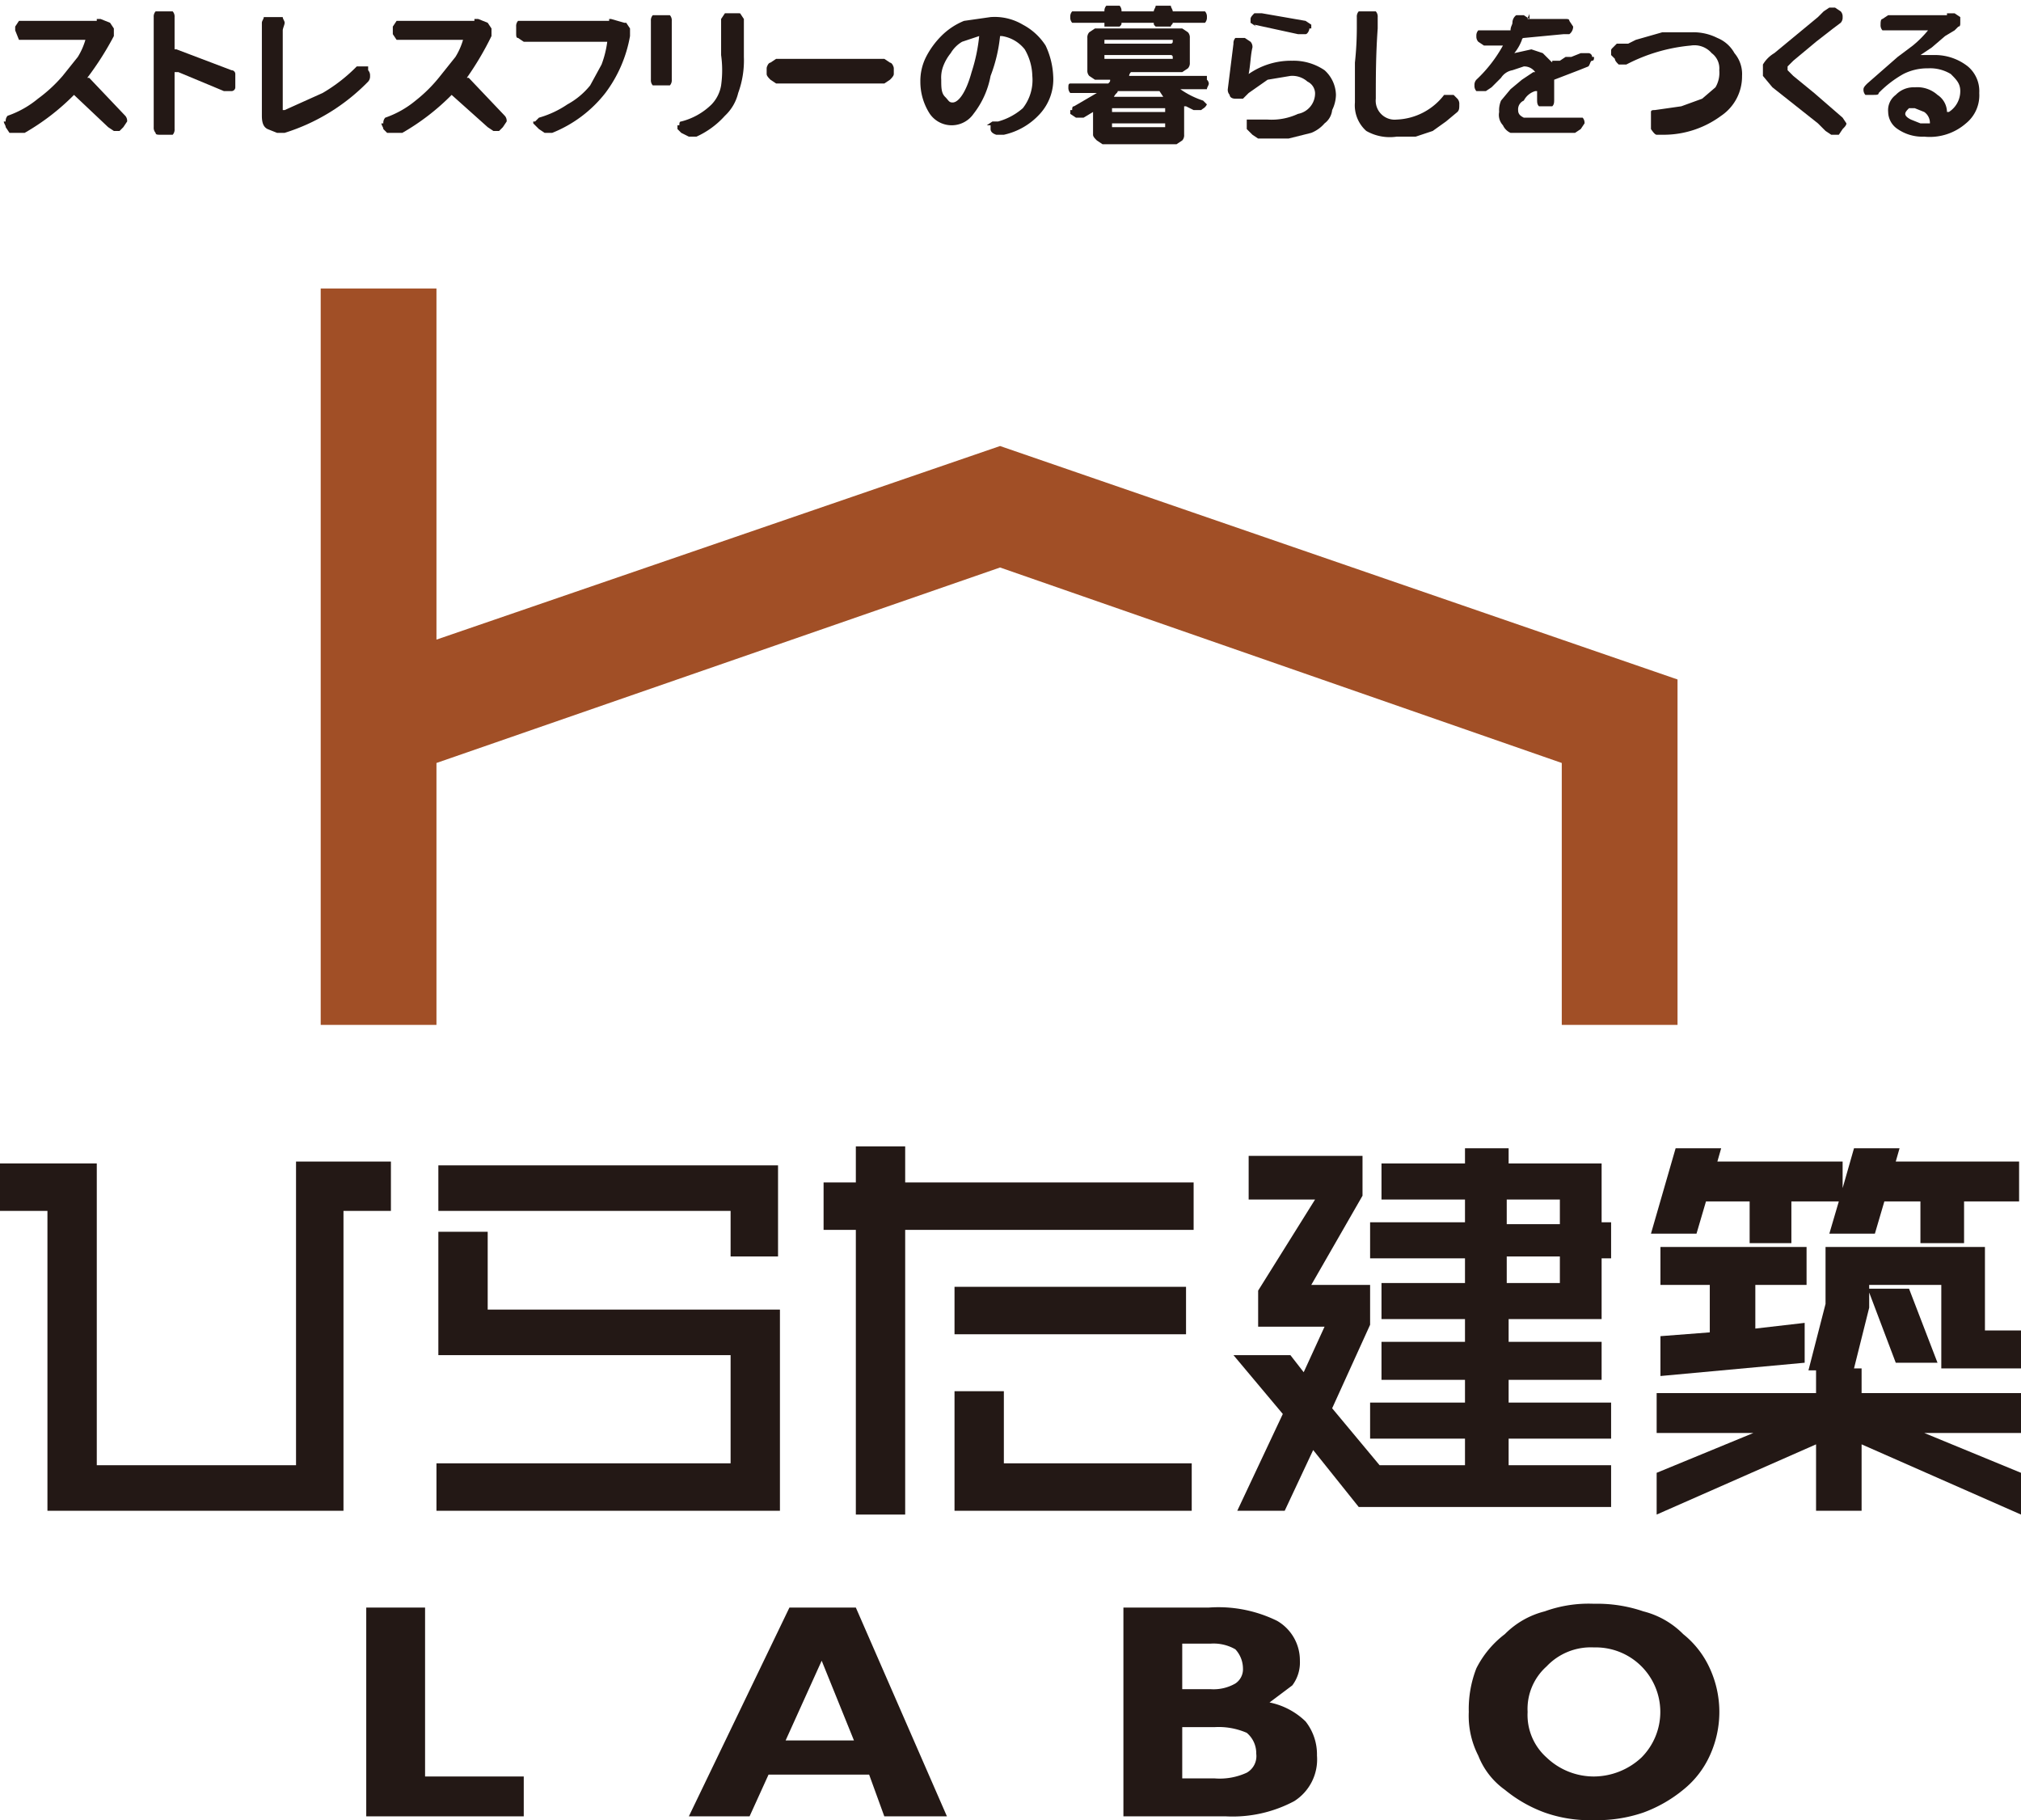
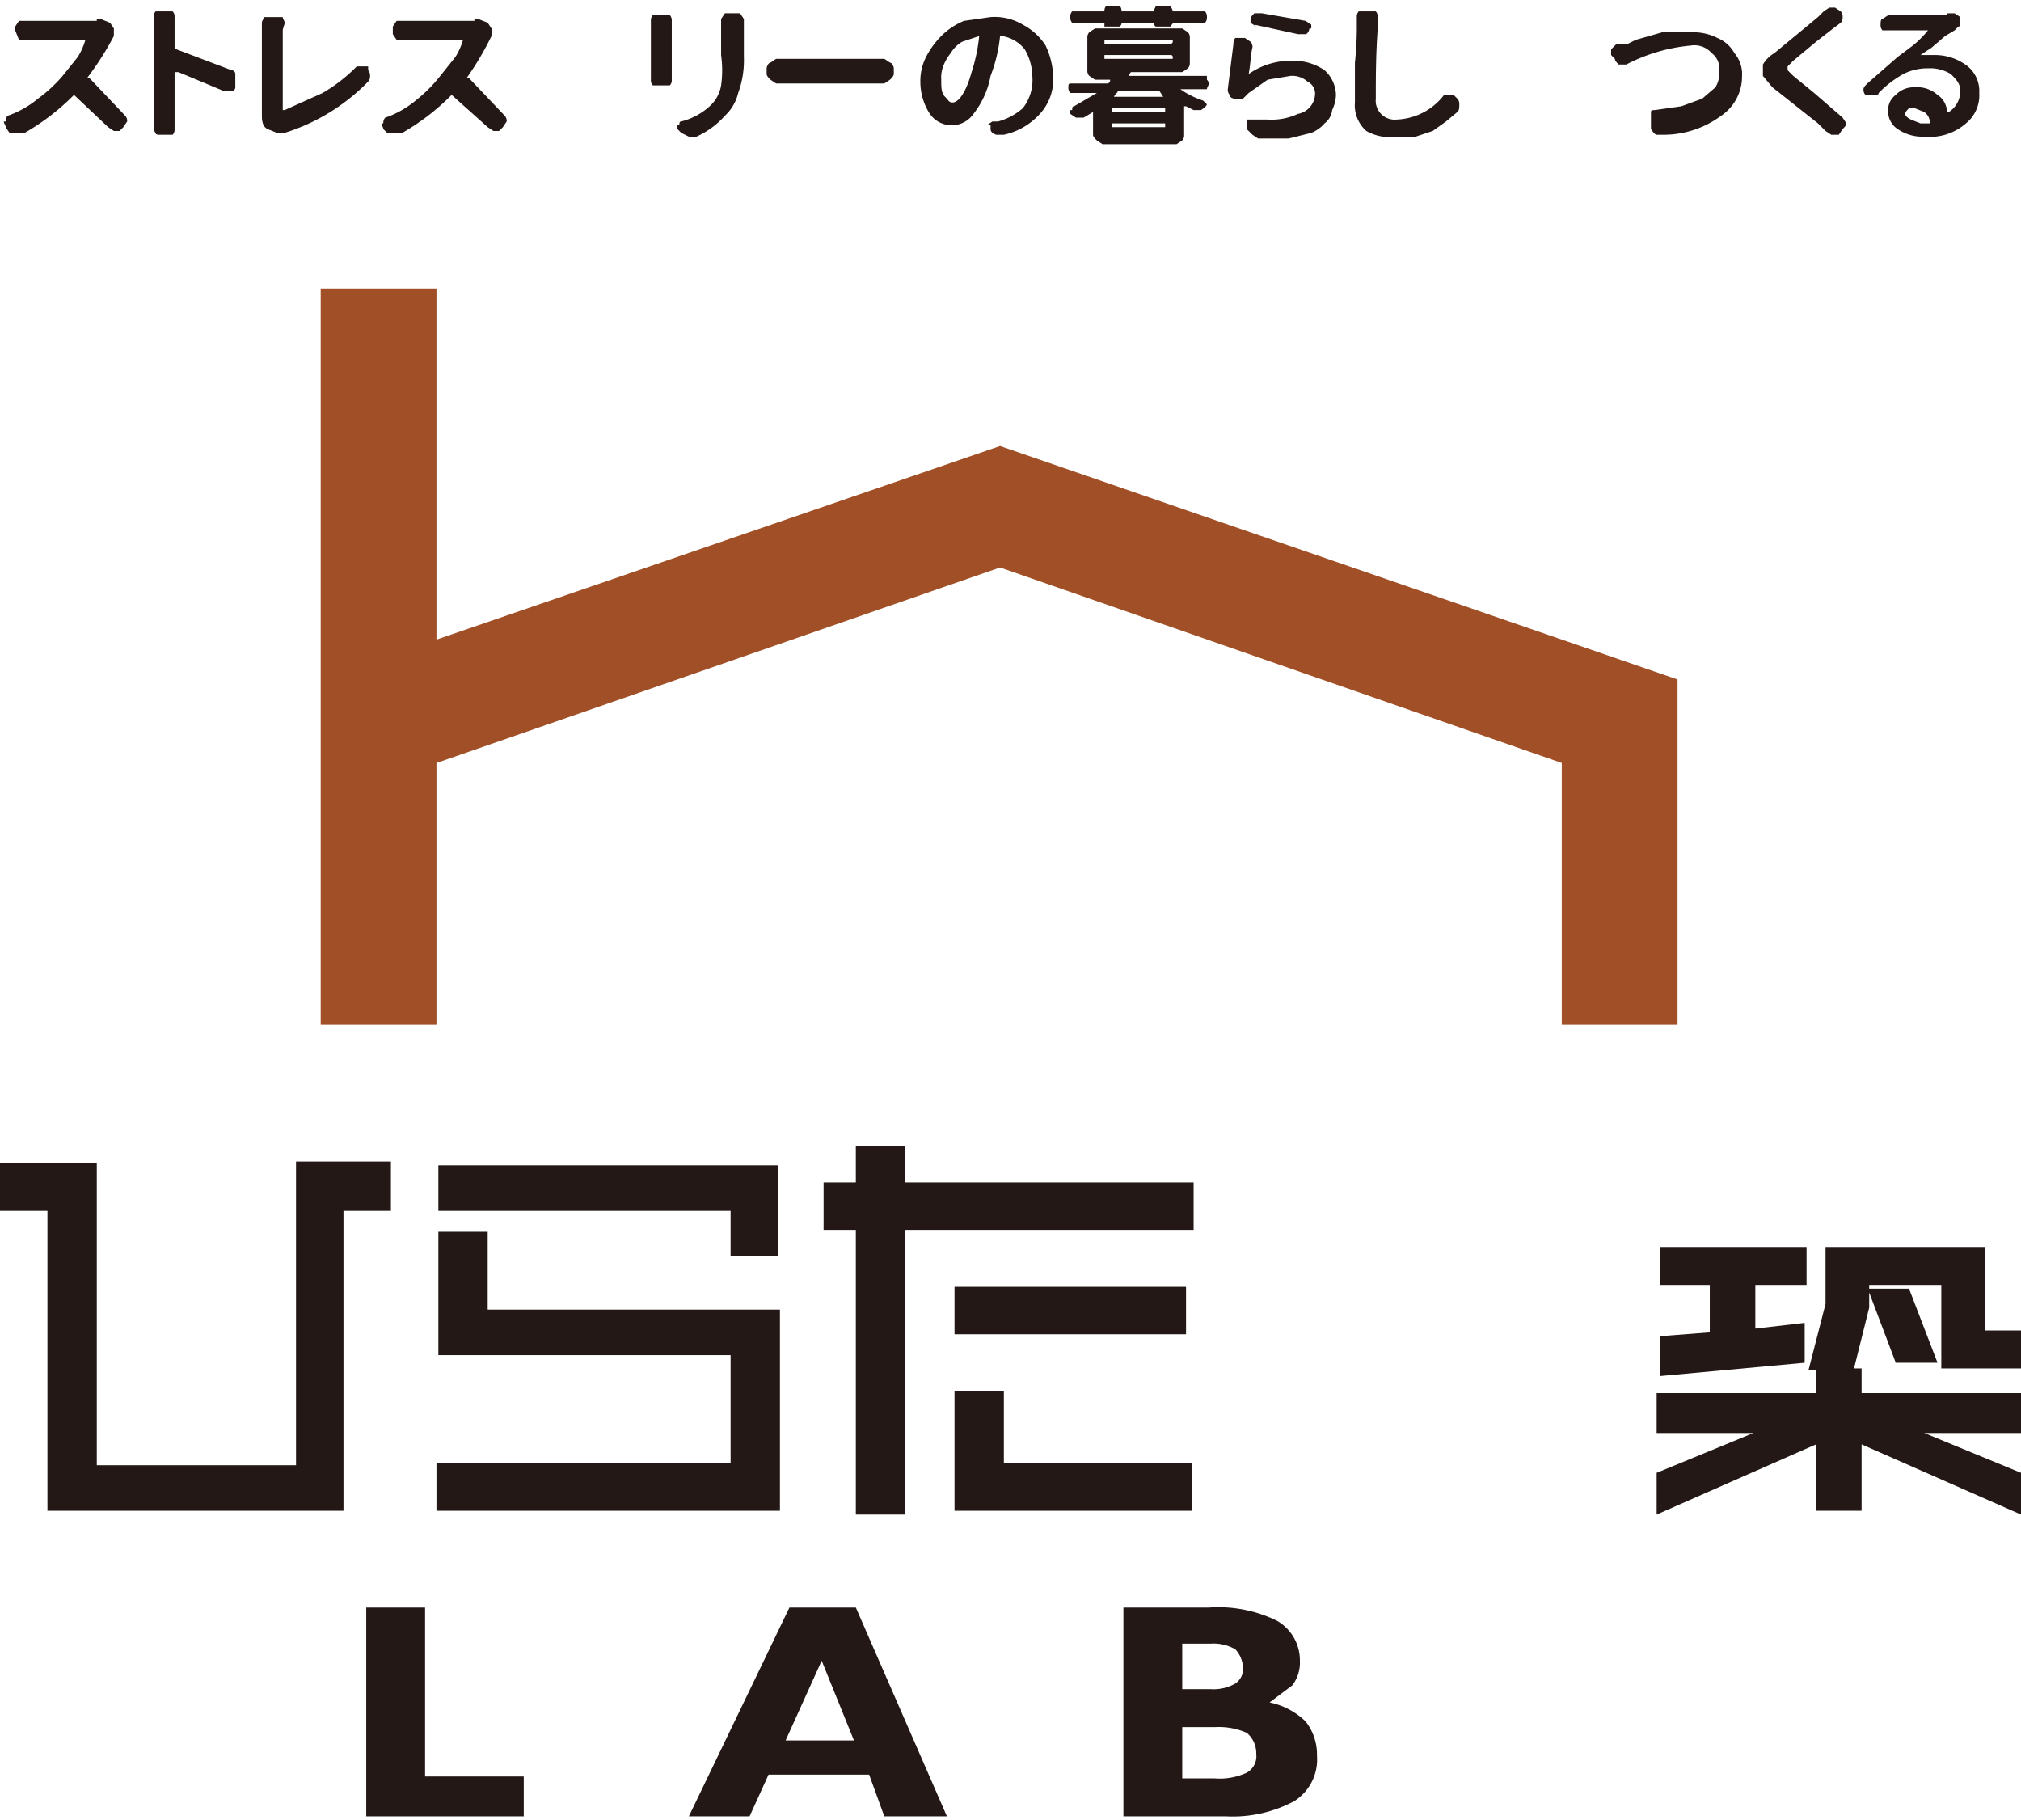
<svg xmlns="http://www.w3.org/2000/svg" width="106.5" height="95.9" viewBox="0 0 106.5 95.9">
  <title>logosp</title>
  <g id="Layer_2" data-name="Layer 2">
    <g id="レイヤー_1" data-name="レイヤー 1">
      <polygon points="15.6 77.2 5.1 77.2 5.1 61.3 0 61.3 0 63.8 2.5 63.8 2.5 79.6 18.1 79.6 18.1 63.8 20.6 63.8 20.6 61.2 15.6 61.2 15.6 77.2" fill="#231815" />
      <polygon points="38.5 66.2 41 66.2 41 61.4 23.1 61.4 23.1 63.8 38.5 63.8 38.5 66.2" fill="#231815" />
      <polygon points="25.7 64.9 23.1 64.9 23.1 71.4 38.5 71.4 38.5 77.1 23 77.1 23 79.6 41.1 79.6 41.1 69 25.7 69 25.7 64.9" fill="#231815" />
      <rect x="50.3" y="67.8" width="12.2" height="2.5" fill="#231815" />
      <polygon points="52.9 73.3 50.3 73.3 50.3 79.6 62.8 79.6 62.8 77.1 52.9 77.1 52.9 73.3" fill="#231815" />
      <polygon points="47.7 60.4 45.1 60.4 45.1 62.3 43.4 62.3 43.4 64.8 45.1 64.8 45.1 79.8 47.7 79.8 47.7 64.8 62.9 64.8 62.9 62.3 47.7 62.3 47.7 60.4" fill="#231815" />
-       <path d="M84.4,61.3H79.5v-.8H77.2v.8H72.8v1.9h4.4v1.2h-5v1.9h5v1.3H72.8v1.9h4.4v1.2H72.8v2h4.4v1.2h-5v1.9h5v1.4H72.7l-2.5-3,2-4.4V67.7H69.1L71.8,63V60.9h-6v2.3h3.5l-3,4.8v1.9h3.5l-1.1,2.4-.7-.9H65l2.6,3.1-2.4,5.1h2.5l1.5-3.2,2.4,3H84.9V77.2H79.5V75.8h5.4V73.9H79.5V72.7h4.9v-2H79.5V69.5h4.9V66.3h.5V64.4h-.5Zm-2.2,6.3H79.4V66.2h2.8Zm-2.8-4.4h2.8v1.3H79.4Z" fill="#231815" />
      <polygon points="106.5 72.1 106.5 70.1 104.6 70.1 104.6 65.7 96.2 65.7 96.2 68.7 95.3 72.2 95.7 72.2 95.7 73.4 87.3 73.4 87.3 75.5 92.4 75.5 87.3 77.6 87.3 79.8 95.7 76.1 95.7 79.6 98.1 79.6 98.1 76.1 106.5 79.8 106.5 77.6 101.4 75.5 106.5 75.5 106.5 73.4 98.1 73.4 98.1 72.1 97.7 72.1 98.5 68.9 98.5 68.1 99.9 71.8 102.1 71.8 100.6 67.9 98.5 67.9 98.5 67.7 102.3 67.7 102.3 72.1 106.5 72.1" fill="#231815" />
-       <polygon points="89.9 63.3 92.2 63.3 92.2 65.5 94.4 65.5 94.4 63.3 96.9 63.3 96.4 65 98.8 65 99.3 63.3 101.2 63.3 101.2 65.5 103.5 65.5 103.5 63.3 106.4 63.3 106.4 61.2 99.9 61.2 100.1 60.5 97.7 60.5 97.1 62.6 97.1 61.2 90.5 61.2 90.7 60.5 88.3 60.5 87 65 89.4 65 89.9 63.3" fill="#231815" />
      <polygon points="95.2 67.7 95.2 65.7 87.5 65.7 87.5 67.7 90.1 67.7 90.1 70.2 87.5 70.4 87.5 72.5 95.1 71.8 95.1 69.7 92.5 70 92.5 67.7 95.2 67.7" fill="#231815" />
      <polygon points="19.3 95.7 19.3 84.7 22.4 84.7 22.4 93.6 27.6 93.6 27.6 95.7 19.3 95.7" fill="#231815" />
      <path d="M36.3,95.7l5.3-11h3.5l4.8,11H46.6l-.8-2.2H40.5l-1,2.2Zm5.1-4H45l-1.7-4.2Z" fill="#231815" />
      <path d="M59.2,95.7v-11h4.5a7,7,0,0,1,3.6.7,2.4,2.4,0,0,1,1.2,2.1,2,2,0,0,1-.4,1.3l-1.2.9a3.8,3.8,0,0,1,1.9,1,2.8,2.8,0,0,1,.6,1.8,2.6,2.6,0,0,1-1.2,2.4,6.9,6.9,0,0,1-3.6.8ZM63.8,89a2.3,2.3,0,0,0,1.3-.3.9.9,0,0,0,.4-.8,1.5,1.5,0,0,0-.4-1,2.3,2.3,0,0,0-1.3-.3H62.3V89Zm-1.5,4.7H64a3.4,3.4,0,0,0,1.7-.3,1,1,0,0,0,.5-1,1.4,1.4,0,0,0-.5-1.1A3.7,3.7,0,0,0,64,91H62.3Z" fill="#231815" />
-       <path d="M77.4,90.2a5.9,5.9,0,0,1,.4-2.3,5.2,5.2,0,0,1,1.5-1.8,4.5,4.5,0,0,1,2.1-1.2,6.8,6.8,0,0,1,2.6-.4,7.5,7.5,0,0,1,2.6.4,4.5,4.5,0,0,1,2.1,1.2,4.9,4.9,0,0,1,1.4,1.8,5.5,5.5,0,0,1,0,4.6,4.9,4.9,0,0,1-1.4,1.8,7.2,7.2,0,0,1-2.1,1.2,7.5,7.5,0,0,1-2.6.4,7.1,7.1,0,0,1-2.6-.4,7.2,7.2,0,0,1-2.1-1.2,4,4,0,0,1-1.4-1.8,4.6,4.6,0,0,1-.5-2.3m3.1,0a3,3,0,0,0,1,2.4,3.6,3.6,0,0,0,2.5,1,3.7,3.7,0,0,0,2.5-1A3.4,3.4,0,0,0,84,86.8a3.2,3.2,0,0,0-2.5,1,3,3,0,0,0-1,2.4" fill="#231815" />
      <polygon points="52.7 23.5 23 33.7 23 15.2 16.9 15.2 16.9 54 23 54 23 40.2 52.7 29.9 82.3 40.2 82.3 54 88.4 54 88.4 35.8 52.7 23.5" fill="#a14f26" />
      <path d="M5.1,1h.2l.5.2.2.3H6v.4A15.9,15.9,0,0,1,4.6,4.1h.1l1.9,2a.4.4,0,0,1,.1.3h0l-.2.3-.2.2H6l-.3-.2L3.9,5h0A12.1,12.1,0,0,1,1.3,7H.5L.3,6.7c0-.1-.1-.2-.1-.3H.3a.4.4,0,0,1,.1-.3A5.1,5.1,0,0,0,2,5.2,7.7,7.7,0,0,0,3.3,4l.8-1a3.6,3.6,0,0,0,.4-.9H1L.8,1.6V1.4L1,1.1H5.1" fill="#231815" />
      <path d="M12.2,3.7a.2.2,0,0,1,.2.2v.7a.2.2,0,0,1-.2.2h-.4l-2.4-1H9.2v3a.4.4,0,0,1-.1.3H8.5c-.2,0-.3,0-.3-.1a.4.4,0,0,1-.1-.3h0V.9h0A.4.4,0,0,1,8.2.6h.9a.4.4,0,0,1,.1.3h0V2.6h.1l2.9,1.1" fill="#231815" />
      <path d="M14.9,7h-.3l-.5-.2h0c-.2-.1-.3-.3-.3-.7h0V1.2h0c0-.1.1-.2.1-.3h1c0,.1.1.2.1.3h0c0,.1-.1.3-.1.4V5.8H15l2-.9a8.6,8.6,0,0,0,1.8-1.4h.6v.2a.4.4,0,0,1,.1.3h0a.4.4,0,0,1-.1.3A10.5,10.5,0,0,1,15,7h-.1" fill="#231815" />
      <path d="M25,1h.2l.5.2.2.3h0v.4a15.9,15.9,0,0,1-1.3,2.2h.1l1.9,2a.4.4,0,0,1,.1.3h0l-.2.3-.2.2h-.3l-.3-.2L23.8,5h0a12.1,12.1,0,0,1-2.6,2h-.8l-.2-.2c0-.1-.1-.2-.1-.3h.1a.4.4,0,0,1,.1-.3,5.1,5.1,0,0,0,1.6-.9A7.7,7.7,0,0,0,23.2,4L24,3a3.6,3.6,0,0,0,.4-.9H20.9l-.2-.3V1.4l.2-.3H25" fill="#231815" />
-       <path d="M32.1,1h.1l.7.2H33l.2.3v.4h0a7,7,0,0,1-1.3,3,6.7,6.7,0,0,1-2.8,2.1h-.4l-.3-.2-.3-.3V6.4h.1l.2-.2a5.2,5.2,0,0,0,1.5-.7,4,4,0,0,0,1.2-1l.6-1.1a5.3,5.3,0,0,0,.3-1.2H27.6l-.3-.2c-.1,0-.1-.1-.1-.3V1.4a.4.4,0,0,1,.1-.3h4.8" fill="#231815" />
      <path d="M34.3,1.1a.4.4,0,0,1,.1-.3h.9a.4.4,0,0,1,.1.3h0V4.2h0a.4.4,0,0,1-.1.3h-.9a.4.4,0,0,1-.1-.3h0V1.1ZM38,1l.2-.3H39l.2.3h0V3a5,5,0,0,1-.3,1.9,2.4,2.4,0,0,1-.7,1.2,4.5,4.5,0,0,1-1.5,1.1h-.4L35.9,7l-.2-.2V6.6h.1c0-.1,0-.2.1-.2a3.5,3.5,0,0,0,1.6-.9,1.9,1.9,0,0,0,.5-1A5.8,5.8,0,0,0,38,2.9V1Z" fill="#231815" />
      <path d="M40.9,4.4h0l-.3-.2c-.1-.1-.2-.2-.2-.3V3.6c0-.1.1-.3.2-.3l.3-.2h5.7l.3.2c.1,0,.2.2.2.3v.3c0,.1-.1.2-.2.3l-.3.2H40.9" fill="#231815" />
      <path d="M52.9,7.1h-.4q-.3-.1-.3-.3V6.6H52l.3-.2h.3a3.3,3.3,0,0,0,1.3-.7A2.4,2.4,0,0,0,54.4,4,2.9,2.9,0,0,0,54,2.6a1.9,1.9,0,0,0-1.2-.7h-.1A8.1,8.1,0,0,1,52.2,4a4.6,4.6,0,0,1-.9,2,1.4,1.4,0,0,1-1.1.6A1.4,1.4,0,0,1,49,6a3.1,3.1,0,0,1-.5-1.7A2.8,2.8,0,0,1,48.8,3a4.4,4.4,0,0,1,.8-1.1,3.6,3.6,0,0,1,1.2-.8L52.2.9a2.9,2.9,0,0,1,1.7.4,3.2,3.2,0,0,1,1.2,1.1A4.2,4.2,0,0,1,55.5,4a2.7,2.7,0,0,1-.7,2,3.6,3.6,0,0,1-1.9,1.1M50.2,5.4c.3,0,.7-.5,1-1.6a9,9,0,0,0,.4-1.9h0l-.9.3a1.7,1.7,0,0,0-.6.6,2.5,2.5,0,0,0-.4.7,1.7,1.7,0,0,0-.1.7c0,.4,0,.7.2.9s.2.3.4.3" fill="#231815" />
      <path d="M63.6,4.2a.3.3,0,0,1,.1.2c0,.1-.1.2-.1.3H62.2a4.5,4.5,0,0,0,1.2.6l.2.2h0c-.1.2-.2.2-.3.3h-.4l-.4-.2h-.1V7.1a.4.4,0,0,1-.1.3l-.3.2H58.1l-.3-.2c-.1-.1-.2-.2-.2-.3V5.9h0l-.5.3h-.4L56.4,6V5.8h.1c0-.1,0-.2.1-.2l1.2-.7H56.4a.4.4,0,0,1-.1-.3c0-.1,0-.2.1-.2h2c.1-.1.1-.1.1-.2h-.8l-.3-.2a.4.4,0,0,1-.1-.3V2a.4.4,0,0,1,.1-.3l.3-.2h4.6l.3.2a.4.4,0,0,1,.1.3V3.3a.4.4,0,0,1-.1.3l-.3.2H59.6a.3.3,0,0,0-.1.2h4.1M58.4,1.4h-.2V1.2H56.5a.4.4,0,0,1-.1-.3.4.4,0,0,1,.1-.3h1.7a.4.4,0,0,1,.1-.3H59a.4.4,0,0,1,.1.3h1.7c0-.1.1-.2.1-.3h.8c0,.1.1.2.1.3h1.7a.4.4,0,0,1,.1.3.4.4,0,0,1-.1.3H61.8c0,.1-.1.1-.1.2h-.8c-.1-.1-.1-.1-.1-.2H59.1c0,.1,0,.1-.1.2h-.6Zm-.2.7h0v.2h3.5a.1.1,0,0,0,.1-.1V2.1H58.2Zm0,.8h0v.2h3.6V3a.1.1,0,0,0-.1-.1ZM61.4,6h0V5.7H58.6v.2h2.8Zm-2.8.7h2.8V6.5H58.6Zm.1-1.6h2.6l-.2-.3H58.9c0,.1-.1.1-.2.3" fill="#231815" />
      <path d="M65,2.3a.4.4,0,0,1,.1-.3h.5l.3.2a.4.4,0,0,1,.1.3h0c-.1.4-.1.9-.2,1.4h0a3.9,3.9,0,0,1,2.3-.7,2.9,2.9,0,0,1,1.7.5,1.8,1.8,0,0,1,.6,1.3,1.9,1.9,0,0,1-.2.8,1,1,0,0,1-.4.7,1.8,1.8,0,0,1-.7.5l-1.2.3H66.3L66,7.1l-.3-.3V6.6h0V6.3h1.1A3.3,3.3,0,0,0,68.4,6a1.1,1.1,0,0,0,.9-1.1.7.7,0,0,0-.4-.6A1.2,1.2,0,0,0,68,4l-1.2.2-1,.7h0l-.3.3h-.4c-.2,0-.3-.1-.3-.2a.4.4,0,0,1-.1-.3h0L65,2.3m1.2-.9-.3-.2V1h0c0-.1.1-.2.2-.3h.4l2.3.4.3.2v.2h-.1c0,.1-.1.3-.2.3h-.4l-2.3-.5" fill="#231815" />
      <path d="M71.5.9h0a.4.4,0,0,1,.1-.3h.9a.4.4,0,0,1,.1.3h0v.6c-.1,1.4-.1,2.6-.1,3.7a1,1,0,0,0,1.1,1.1A3.3,3.3,0,0,0,76.1,5h.5l.2.2a.4.4,0,0,1,.1.3c0,.2,0,.3-.1.4l-.6.5-.7.5-.9.3h-1A2.5,2.5,0,0,1,72,6.9a1.8,1.8,0,0,1-.6-1.5V3.3a17.4,17.4,0,0,0,.1-1.8V.9" fill="#231815" />
-       <path d="M81.9,5.2c0,.2,0,.3-.1.4h-.7c-.1-.1-.1-.2-.1-.4h0V4.8h-.1a1,1,0,0,0-.6.5.5.5,0,0,0-.3.5c0,.2.1.3.3.4h3.1a.4.4,0,0,1,.1.3h0l-.2.3-.3.2H80.3L79.6,7a.8.8,0,0,1-.4-.4.8.8,0,0,1-.2-.7,1.3,1.3,0,0,1,.1-.6l.5-.6.6-.5.6-.4h.1a.7.7,0,0,0-.6-.3l-.6.2a.9.9,0,0,0-.6.4l-.5.5-.3.2h-.5a.4.4,0,0,1-.1-.3h0a.4.4,0,0,1,.1-.3,7.3,7.3,0,0,0,1.4-1.8h-1l-.3-.2a.4.4,0,0,1-.1-.3h0a.4.4,0,0,1,.1-.3h1.7c0-.2.1-.3.1-.4a.5.5,0,0,1,.2-.4h.4l.3.2V.7h0c0,.1-.1.2-.1.3h.1L82.4,1h.1c.1,0,.2,0,.2.1l.2.3h0a.5.5,0,0,1-.2.4h-.3l-2.1.2a.1.1,0,0,0-.1.1,2.5,2.5,0,0,1-.4.7h0l.9-.2.6.2.4.4c.1.1.1.1.1,0h.4l.3-.2h.3l.5-.2h.4a.2.2,0,0,1,.2.2H84c0,.1,0,.2-.1.2s-.1.2-.2.3l-.5.2-1.3.5h0Z" fill="#231815" />
      <path d="M85.7,3.4h-.4c-.1-.1-.2-.2-.2-.3l-.2-.2V2.7c0-.1,0-.1.1-.2s.1-.1.2-.2h.6l.4-.2.7-.2.7-.2h1.6a2.8,2.8,0,0,1,1.3.3,1.8,1.8,0,0,1,.9.8,1.7,1.7,0,0,1,.4,1.2,2.5,2.5,0,0,1-1.1,2.1,5.1,5.1,0,0,1-3,1h-.4q-.1,0-.3-.3V6.2h0V5.9c0-.1.1-.1.2-.1l1.4-.2,1.1-.4.7-.6a1.5,1.5,0,0,0,.2-.9,1,1,0,0,0-.4-.9,1.2,1.2,0,0,0-1.1-.4,9.1,9.1,0,0,0-3.4,1" fill="#231815" />
      <path d="M96.1.6l.3-.2h.3l.3.2a.4.4,0,0,1,.1.3.4.4,0,0,1-.1.3l-.4.3-.9.7-1.2,1-.3.3v.2l.3.3,1.1.9,1.5,1.3.2.3c0,.1-.1.2-.2.3l-.2.3h-.4l-.3-.2-.4-.4L93.4,4.6,92.9,4V3.4a1.7,1.7,0,0,1,.6-.6L95.8.9l.3-.3" fill="#231815" />
      <path d="M102.6.7h.4l.3.2v.3h0c0,.1,0,.2-.1.2l-.2.2-.5.3-.7.6-.6.4h.7a2.8,2.8,0,0,1,1.8.6,1.7,1.7,0,0,1,.6,1.4,1.9,1.9,0,0,1-.7,1.6,2.9,2.9,0,0,1-2.2.7,2.3,2.3,0,0,1-1.4-.4,1.1,1.1,0,0,1-.5-.9,1,1,0,0,1,.4-.9,1.3,1.3,0,0,1,1-.4,1.6,1.6,0,0,1,1.2.4,1.1,1.1,0,0,1,.5.9h.1a1.3,1.3,0,0,0,.6-1.1c0-.4-.2-.6-.5-.9a2.1,2.1,0,0,0-1.2-.3,2.8,2.8,0,0,0-1.3.3,5.7,5.7,0,0,0-1.3,1c0,.1-.1.1-.3.1h-.4a.4.4,0,0,1-.1-.3c0-.1.1-.2.2-.3l.8-.7L100,3l.8-.6a5.7,5.7,0,0,0,.8-.8H99.2a.4.4,0,0,1-.1-.3h0c0-.1,0-.3.1-.3l.3-.2h3.1m-1.4,5.7h.5a.7.7,0,0,0-.3-.6l-.5-.2h-.3c-.1.1-.2.2-.2.3s.1.2.3.3l.5.2" fill="#231815" />
    </g>
  </g>
</svg>